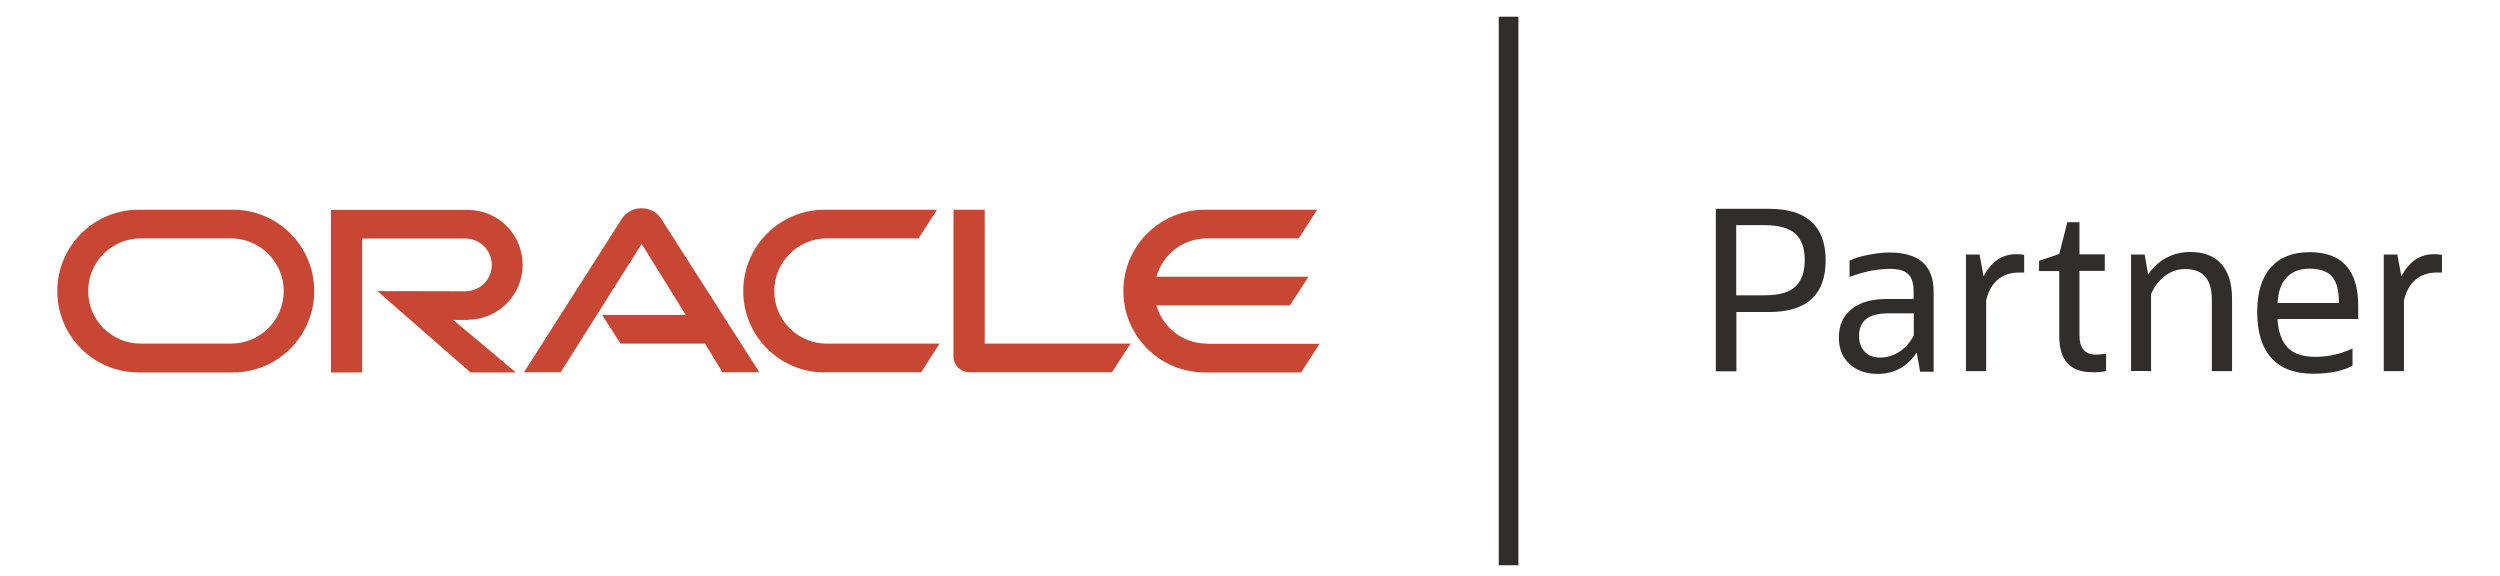
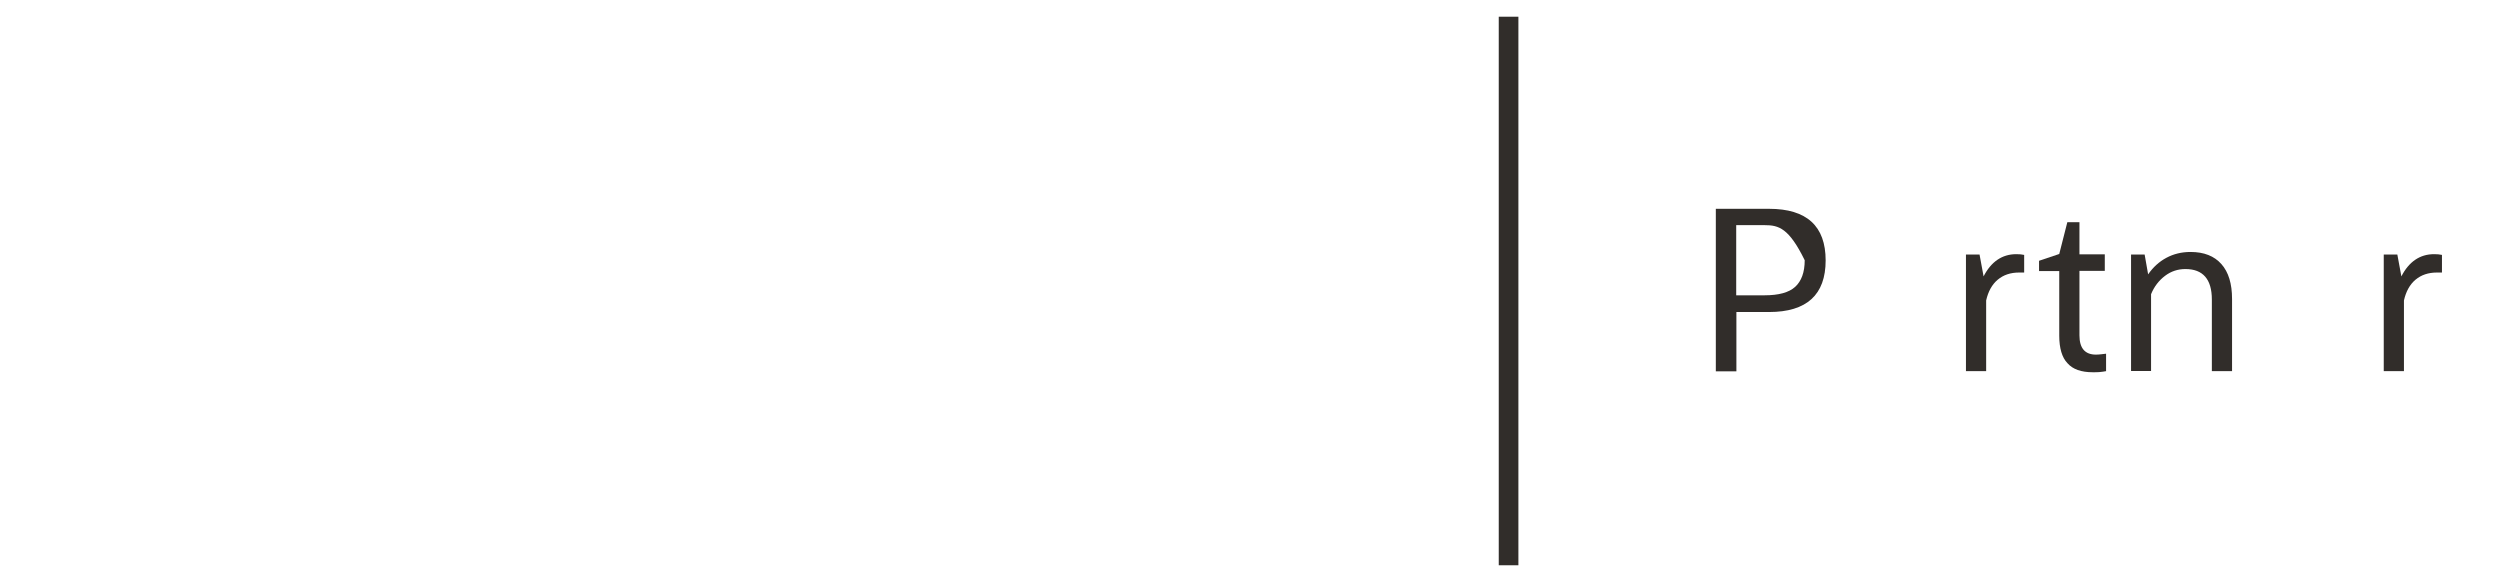
<svg xmlns="http://www.w3.org/2000/svg" version="1.1" id="Layer_1" x="0px" y="0px" width="1361.3px" height="313.8px" viewBox="0 0 1361.3 313.8" style="enable-background:new 0 0 1361.3 313.8;" xml:space="preserve">
  <style type="text/css">
	.st0{opacity:0;fill:#FFFFFF;}
	.st1{fill:#312D2A;}
	.st2{fill:#C74634;}
	.st3{fill:none;}
	.st4{fill:#221F1F;}
</style>
  <g>
    <rect x="-57.3" y="-79.4" class="st0" width="1475.9" height="475.7" />
    <g>
      <rect x="816.1" y="9.1" class="st1" width="10.7" height="298.7" />
    </g>
    <g id="Oracle_logo_band_00000093155472492122115230000016798496336728654774_">
      <g id="Oracle_Logo_00000176035136318206620030000009033029094784022931_">
-         <path class="st2" d="M327.9,171.5h45.5l-24-38.7l-44.1,69.9h-20l53.5-83.9c2.3-3.4,6.3-5.4,10.6-5.4c4.1,0,8,2,10.3,5.2     l53.8,84.1h-20.1l-9.5-15.6h-46L327.9,171.5 M536.2,187.1v-72.9h-17v80c0,2.3,0.9,4.3,2.5,6c1.7,1.6,3.9,2.5,6.2,2.5h77.6     l10.1-15.6H536.2 M254.7,174.1c16.6,0,29.9-13.5,29.9-29.9c0-16.5-13.3-29.9-29.9-29.9h-74.5v88.5h17v-72.9h56.3     c7.8,0,14.3,6.4,14.3,14.4c0,7.9-6.5,14.3-14.3,14.3l-48-0.1l50.7,44.3h24.7l-34.1-28.6H254.7 M75.5,202.8     c-24.5,0-44.3-19.8-44.3-44.3c0-24.4,19.8-44.3,44.3-44.3h51.4c24.4,0,44.2,19.8,44.2,44.3c0,24.4-19.8,44.3-44.2,44.3H75.5      M125.8,187.1c15.8,0,28.7-12.8,28.7-28.6c0-15.8-12.9-28.7-28.7-28.7H76.6c-15.8,0-28.6,12.9-28.6,28.7     c0,15.8,12.8,28.6,28.6,28.6H125.8 M449,202.8c-24.4,0-44.3-19.8-44.3-44.3c0-24.4,19.8-44.3,44.3-44.3h61.2l-10,15.6h-50     c-15.8,0-28.6,12.9-28.6,28.7c0,15.8,12.8,28.6,28.6,28.6h61.4l-10,15.6H449 M657.2,187.1c-13.1,0-24.1-8.8-27.5-20.8h72.7     l10.1-15.6h-82.8c3.3-12,14.4-20.9,27.5-20.9h50l10-15.6H656c-24.5,0-44.3,19.8-44.3,44.3c0,24.4,19.8,44.3,44.3,44.3h52.5     l10-15.6H657.2z" />
-       </g>
+         </g>
    </g>
    <g>
-       <path class="st1" d="M934.3,202.2v-88.5h29c20.5,0,30.8,9.4,30.8,28.1c0,18.7-10.3,28.1-30.8,28.1h-17.8v32.3H934.3z M960.9,122.6    h-15.5v38.2h15.5c7.6,0,13.2-1.5,16.6-4.6c3.4-3.1,5.2-7.9,5.2-14.5c0-6.6-1.7-11.4-5.2-14.5C974.1,124.2,968.6,122.6,960.9,122.6    z" />
-       <path class="st1" d="M1045.5,202.2l-1.8-10.2c-5.2,7.7-12.3,11.6-21.2,11.6c-6.4,0-11.5-1.8-15.4-5.4c-3.9-3.6-5.8-8.4-5.8-14.4    c0-6.7,2.3-11.8,6.9-15.5s11-5.5,19.2-5.5h14.6v-4c0-4.5-1-7.8-3-9.6c-2-1.9-5.4-2.8-10.2-2.8c-3.1,0-6.4,0.4-9.9,1    c-3.5,0.7-7.4,1.8-11.8,3.4v-8.9c3.1-1.4,6.6-2.5,10.6-3.2c4-0.8,7.7-1.2,11.2-1.2c16,0,24,7.1,24,21.3v43.6H1045.5z     M1023.8,194.7c3.7,0,7.2-1.1,10.5-3.2c3.2-2.1,5.8-5.1,7.8-8.8v-12.1h-13.6c-5.5,0-9.6,1-12.2,3c-2.6,2-4,5.1-4,9.2    c0,3.7,1,6.6,3.1,8.7C1017.4,193.7,1020.2,194.7,1023.8,194.7z" />
+       <path class="st1" d="M934.3,202.2v-88.5h29c20.5,0,30.8,9.4,30.8,28.1c0,18.7-10.3,28.1-30.8,28.1h-17.8v32.3H934.3z M960.9,122.6    h-15.5v38.2h15.5c7.6,0,13.2-1.5,16.6-4.6c3.4-3.1,5.2-7.9,5.2-14.5C974.1,124.2,968.6,122.6,960.9,122.6    z" />
      <path class="st1" d="M1070.5,202.2v-63.6h7.4l2.2,11.9c4.1-8,10.1-12.1,17.8-12.1c1.6,0,3,0.1,4.3,0.4v9.6h-2.8    c-4.6,0-8.5,1.3-11.6,3.9c-3.1,2.6-5.2,6.4-6.3,11.3v38.5H1070.5z" />
      <path class="st1" d="M1121.3,182.8v-35.2h-11V142l11-3.7l4.4-17.3h6.6v17.5h13.8v9h-13.8v35.1c0,7,3,10.5,9,10.5    c1,0,1.9-0.1,2.9-0.2c0.9-0.1,1.8-0.2,2.6-0.3v9.5c-1.1,0.2-2.3,0.4-3.5,0.5c-1.2,0.1-2.4,0.1-3.7,0.1c-6.3,0-10.9-1.6-13.8-4.9    C1122.8,194.7,1121.3,189.6,1121.3,182.8z" />
      <path class="st1" d="M1160.4,202.2v-63.6h7.4l1.9,10.8c2.7-3.9,6-6.9,9.9-9s8.3-3.2,13.2-3.2c7.3,0,12.9,2.2,16.8,6.6    c3.9,4.4,5.8,10.7,5.8,19v39.3h-11v-39c0-11-4.8-16.6-14.4-16.6c-4.1,0-7.8,1.2-11.1,3.7s-5.9,5.8-7.6,10v41.8H1160.4z" />
-       <path class="st1" d="M1281.1,199c-2.3,1.4-5.3,2.5-9.1,3.3c-3.8,0.8-7.9,1.2-12.4,1.2c-10.1,0-17.7-2.9-22.8-8.6    c-5.2-5.7-7.7-14.1-7.7-25.1c0-10.6,2.5-18.7,7.4-24.2c4.9-5.5,11.9-8.3,21.1-8.3c17.7,0,26.5,9.8,26.5,29.3v7.1h-44    c0.5,7.1,2.4,12.4,5.7,15.7c3.3,3.3,8.3,4.9,14.9,4.9c3.7,0,7.1-0.4,10.3-1.1c3.2-0.7,6.6-1.9,10-3.4V199z M1257.6,146.3    c-5.4,0-9.5,1.6-12.5,4.8c-3,3.2-4.6,7.8-4.9,13.9h33.4c0-6.7-1.2-11.4-3.7-14.4C1267.3,147.7,1263.2,146.3,1257.6,146.3z" />
      <path class="st1" d="M1298,202.2v-63.6h7.4l2.2,11.9c4.1-8,10.1-12.1,17.8-12.1c1.6,0,3,0.1,4.3,0.4v9.6h-2.8    c-4.6,0-8.5,1.3-11.6,3.9c-3.1,2.6-5.2,6.4-6.3,11.3v38.5H1298z" />
    </g>
  </g>
</svg>